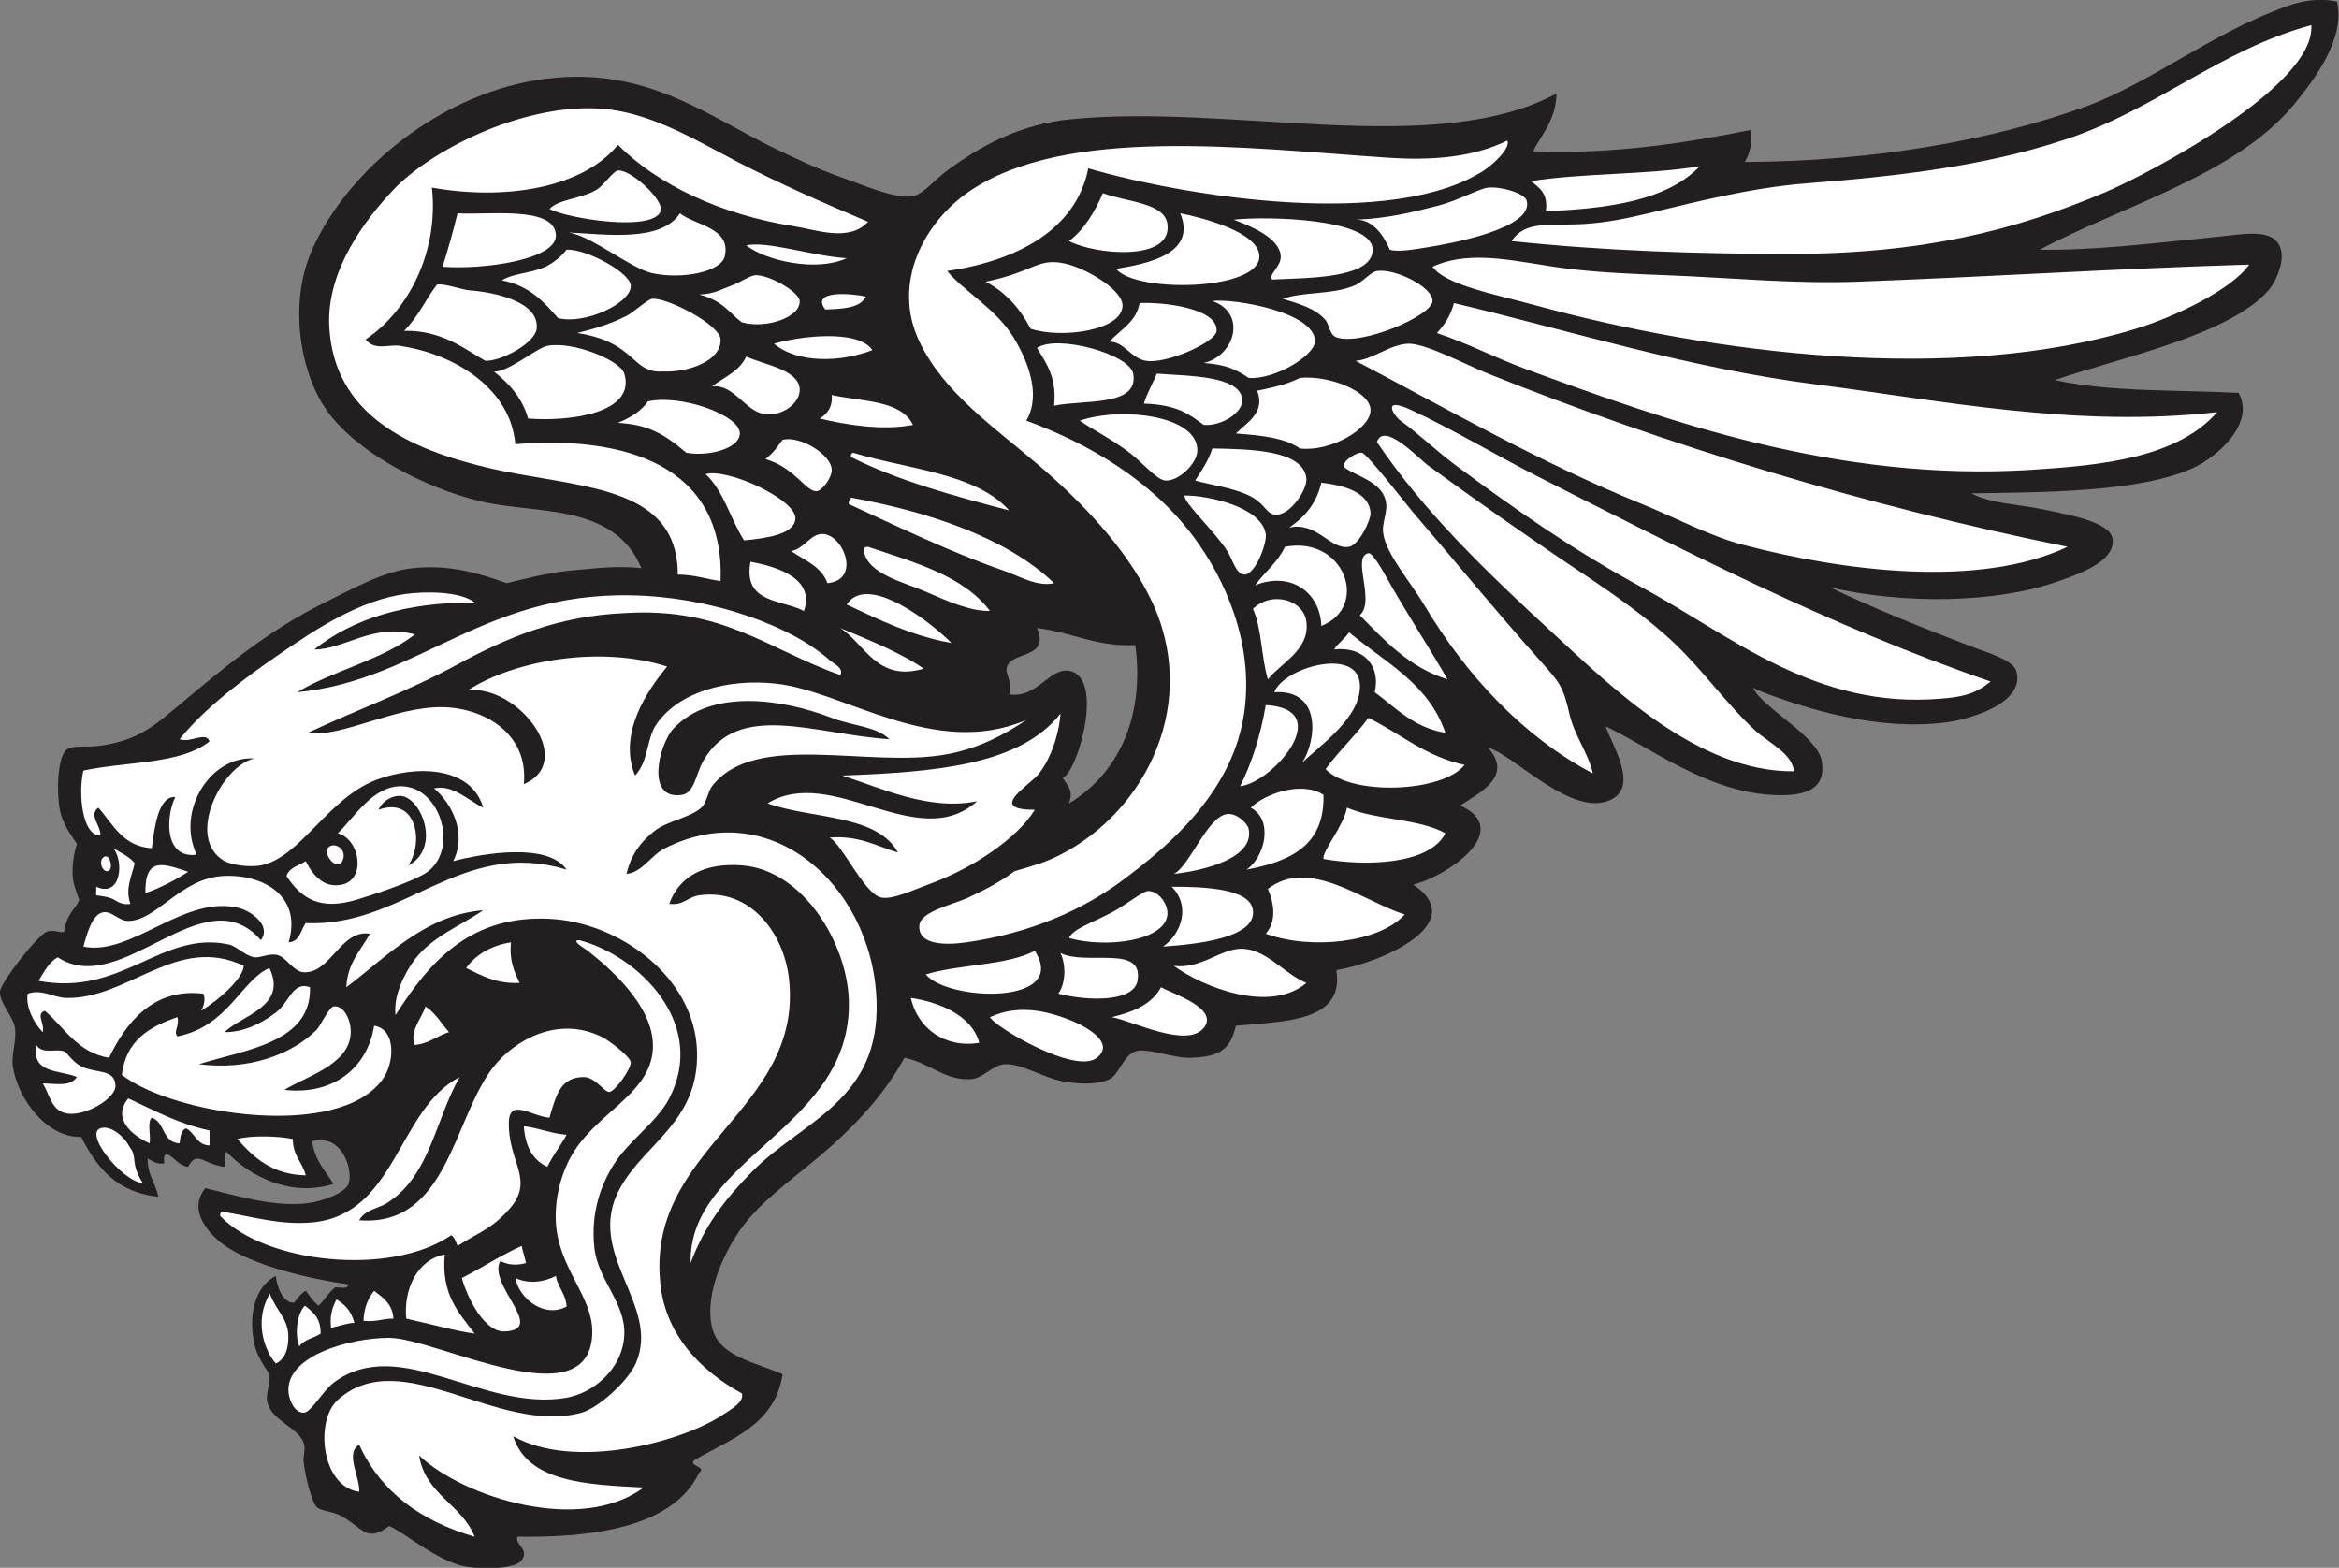
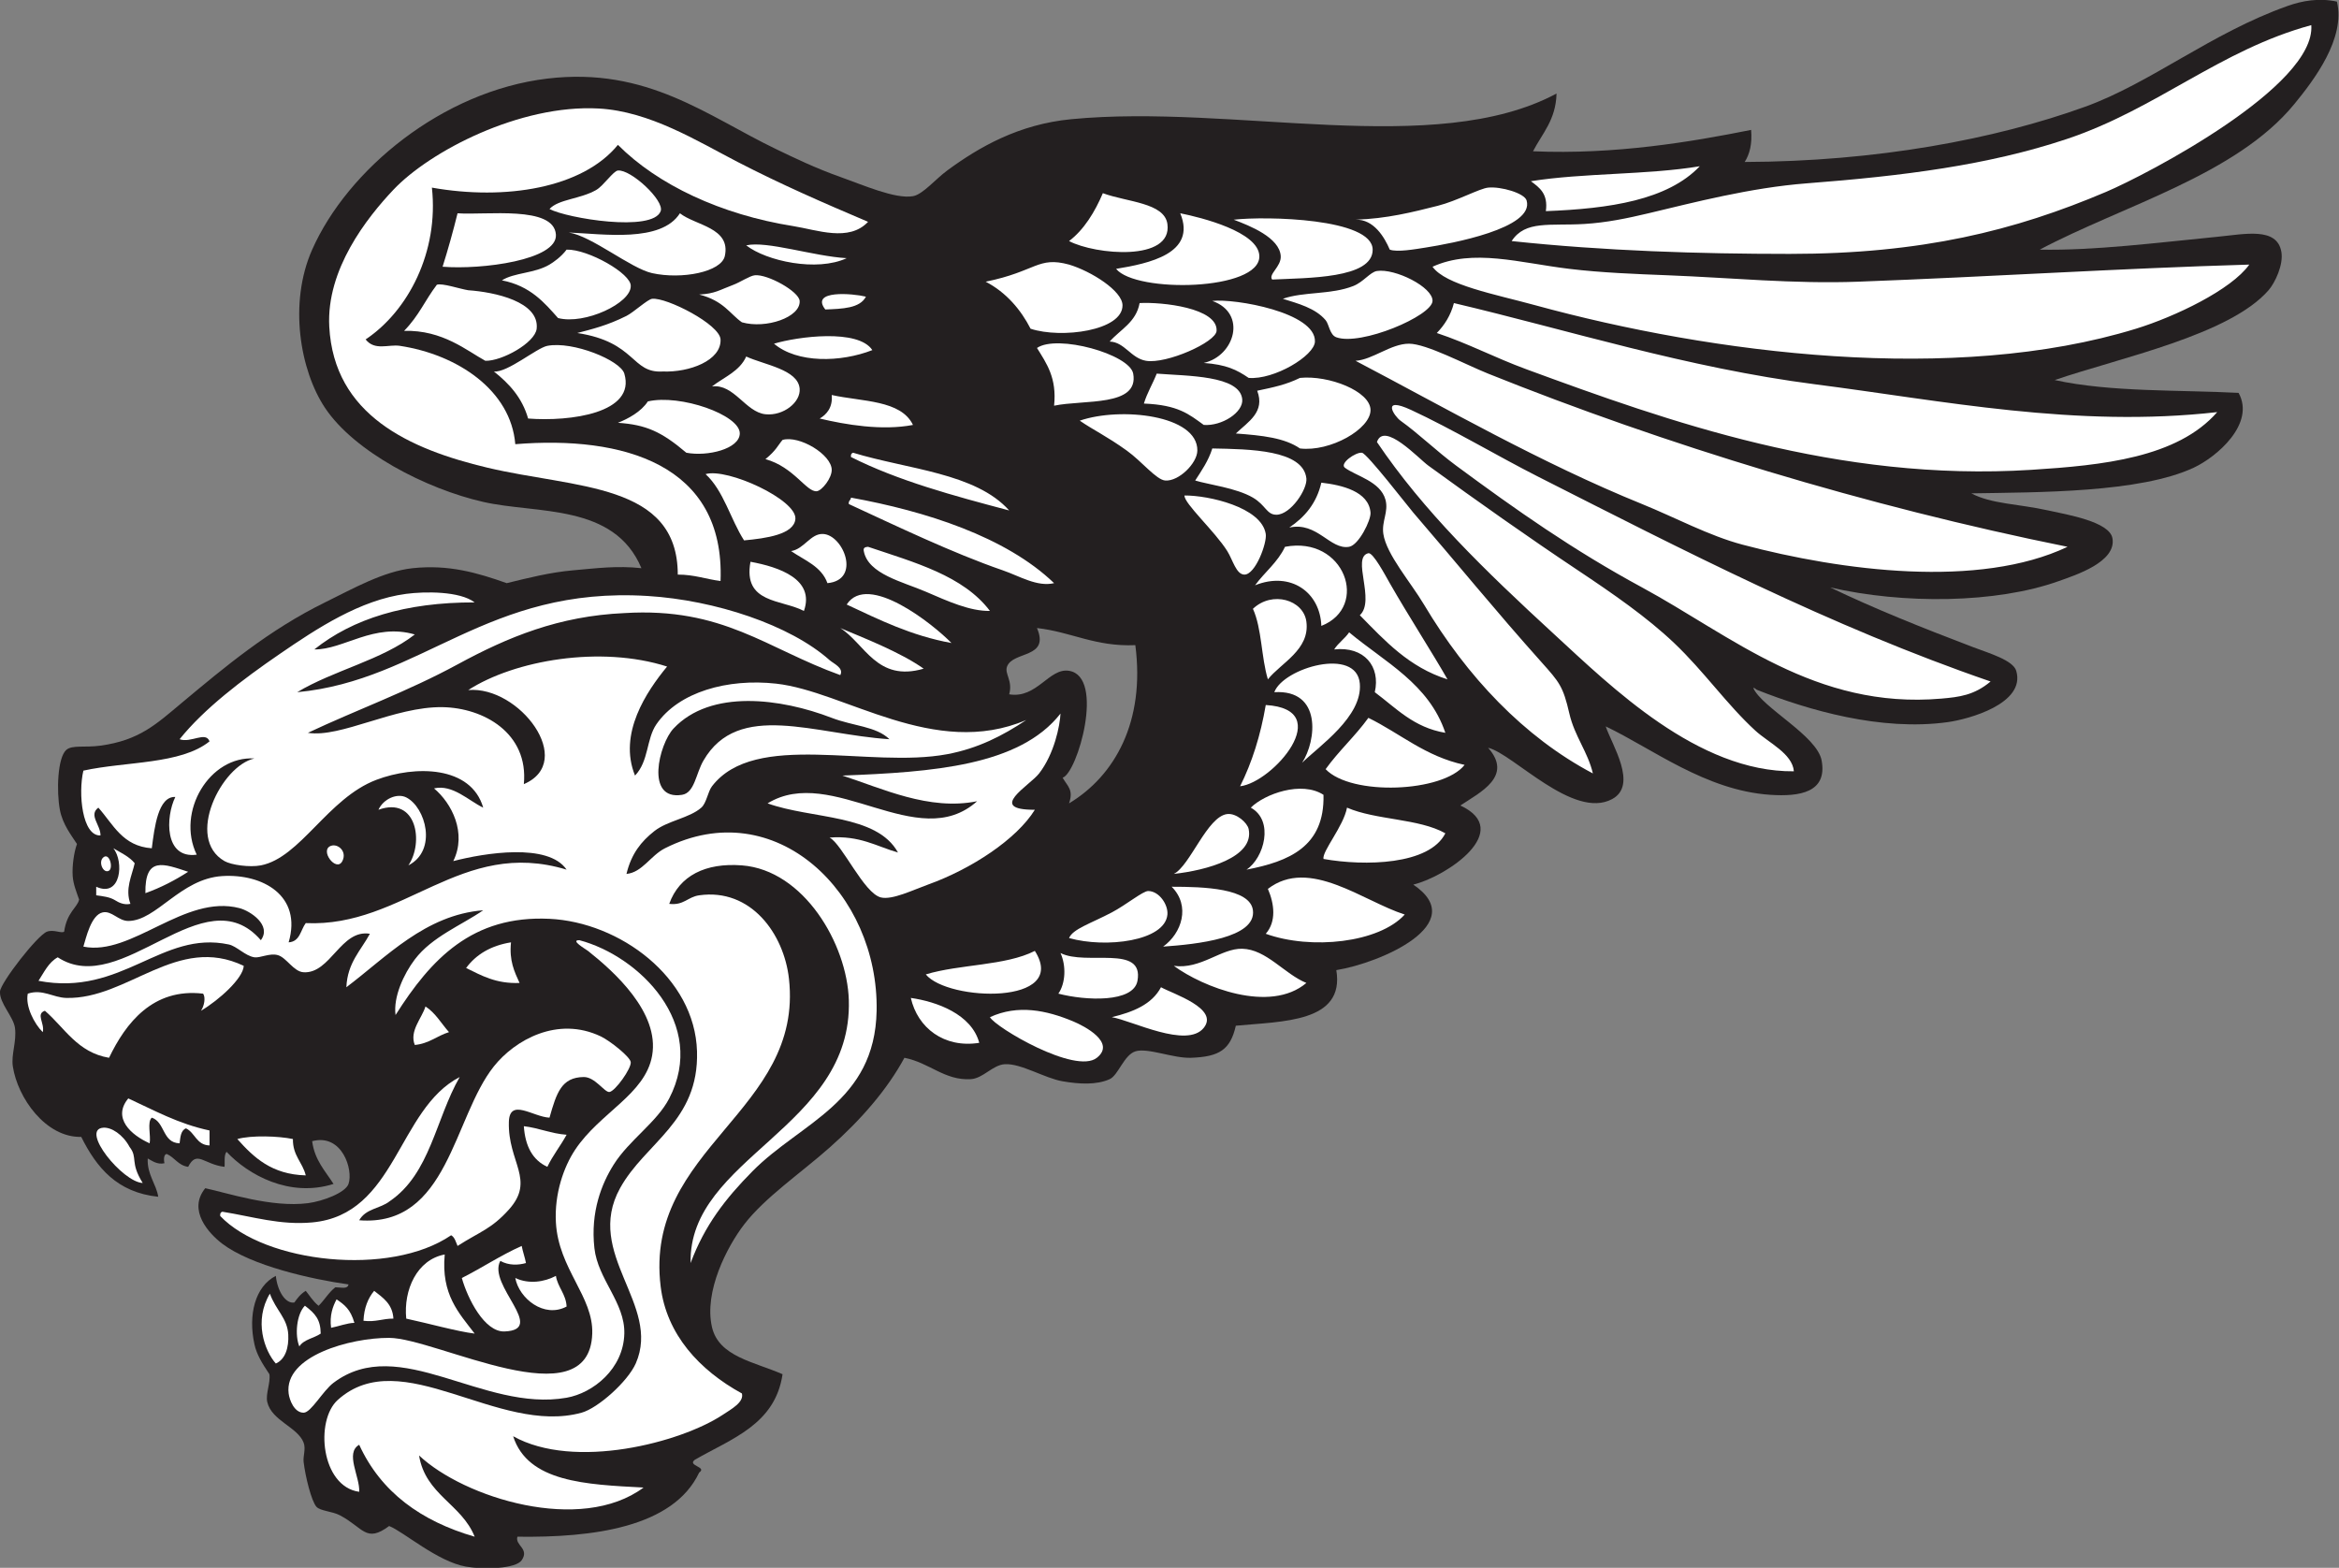
<svg xmlns="http://www.w3.org/2000/svg" viewBox="0 0 699.96 469.2" height="469.2" width="699.96" xml:space="preserve" id="svg2" version="1.1">
  <rect x="0" y="0" width="699.96" height="469.2" fill="#808080" stroke="none" />
  <defs id="defs6" />
  <g transform="matrix(1.333,0,0,-1.333,0,469.2)" id="g10">
    <g transform="scale(0.1)" id="g12">
      <path id="path14" style="fill:#231f20;fill-opacity:1;fill-rule:evenodd;stroke:none" d="m 3604.8,1889.06 c 13.6,-40.86 73.09,-131.64 14.4,-163.2 -87.31,-46.95 -222.4,102.05 -278.4,115.21 56.68,-64.21 -17.73,-99.9 -62.4,-129.61 121.12,-56.11 -29.56,-158.92 -105.6,-177.6 130.04,-87.75 -73.63,-176.02 -172.8,-191.99 19.65,-118.02 -121.45,-114.79 -225.6,-124.81 -12.23,-53.78 -36.78,-69.8 -100.81,-72 -40.3,-1.38 -97.41,23.25 -124.79,14.4 -25.66,-8.3 -38.37,-53.76 -57.6,-62.4 -29.39,-13.21 -67.59,-11.32 -105.6,-4.79 -40.29,6.9 -93.23,40.41 -129.6,38.39 -27.76,-1.54 -48.77,-32.03 -76.8,-33.6 -58.88,-3.29 -92.2,36.92 -148.8,48 -38.06,-70.51 -96.7,-138.48 -168,-201.603 -65.36,-57.859 -145.46,-112.137 -192,-172.793 -37.95,-49.461 -90.54,-150.371 -72,-230.398 15.36,-66.27 94.67,-77.715 158.4,-105.606 -16.56,-113.039 -114.62,-144.582 -196.8,-192.004 -18.34,-13.66 28.55,-15.742 9.6,-28.797 C 1511.36,90.285 1330.06,67.598 1161.6,69.863 1155.66,50.332 1189.18,43.223 1171.2,17.062 1157.98,-2.168 1087.06,-4.402 1046.41,2.656 982.012,13.848 906.063,81.211 873.605,93.859 c -52.16,-38.801 -57.367,-4.043 -110.406,24 -17.347,9.184 -44.129,9.602 -52.801,19.204 -11.062,12.246 -24.886,67.312 -28.796,100.796 -1.508,12.875 5.39,29.067 0,43.207 -13.372,35.047 -71.918,49.071 -81.602,91.2 -4.145,18.027 7.715,43.175 4.801,62.394 -16.731,25.106 -28.528,44.16 -33.594,67.207 -14.512,65.867 1.371,129.766 47.992,153.594 3.809,-35.285 22.293,-63.156 41.621,-59.785 6.453,8.972 13.168,18.691 25.586,26.191 7.285,-8.41 15.125,-22.578 28.793,-33.605 12.653,12.148 22.899,30.304 37.629,41.582 13.77,-0.047 27.406,-4.922 29.574,6.418 -82.949,11.562 -218.093,41.922 -283.203,91.199 -30.015,22.727 -78.73,75.246 -38.398,124.805 47.73,-10.125 149.105,-44.09 230.398,-33.602 33.571,4.336 84.239,23.418 91.203,43.203 11.055,31.426 -14.14,113.848 -81.601,95.996 5.492,-42.511 29.301,-66.699 48,-95.996 -99.266,-31.406 -192.047,20.711 -240,71.992 -6.754,-6.046 -3.473,-26.769 -4.801,-33.593 -46.379,5.281 -62.027,38.464 -81.598,0 -22.492,3.105 -30.058,21.14 -48.004,28.797 -5.57,-0.098 -7.66,-9.735 -5.179,-20.723 -16.563,-3.641 -27.891,5.664 -37.539,10.656 -1.95,-35.793 19.531,-57.98 23.519,-85.937 -92.781,9.617 -138.715,66.089 -172.801,134.402 -79.925,-1.883 -143.027,87.929 -153.597,158.399 -4.035,26.91 8.938,55.74 4.797,86.41 -3.406,25.25 -35.082,55.36 -33.598,81.59 1.113,19.57 83.894,126.53 105.602,134.4 15.367,5.57 32.211,-4.69 38.398,0 6.305,44.03 29.578,53.88 33.598,72.01 -5.762,16.82 -13.082,33.95 -14.399,52.79 -1.527,21.95 2.625,52.88 9.598,72 -11.914,18.67 -32.211,43.7 -38.395,76.81 -7.769,41.58 -5.265,117.09 14.399,134.39 13.25,11.65 41.683,4.76 76.801,9.6 87.605,12.06 125.398,48.44 182.394,96 96.395,80.44 195.625,163.78 321.606,225.6 62.726,30.78 131.277,69.82 196.8,76.8 80.588,8.59 145.008,-10.14 211.198,-33.6 46.61,11.37 97.03,24.29 148.8,28.8 53.8,4.7 98.44,10.79 153.6,4.8 -61.23,146 -234.45,121.3 -355.2,148.8 -128.476,29.26 -289.55,112.62 -355.198,211.2 -56.008,84.1 -82.051,235.08 -28.801,355.2 79.719,179.82 292.121,355.85 527.999,384 224.61,26.81 359.44,-84.33 513.6,-158.4 40.2,-19.31 88.53,-42.77 144,-62.4 51.3,-18.15 123.53,-50.17 163.2,-43.2 22.23,3.91 50.46,38.23 76.81,57.6 71.5,52.59 160.18,103.76 278.39,115.2 365.25,35.35 815.81,-88.8 1089.6,57.6 -1.54,-59.26 -32.1,-89.5 -52.8,-129.59 183.97,-7.93 356.26,21.27 489.6,47.99 2.66,-31.46 -3.19,-54.41 -14.4,-72 295,0.92 561.62,50.67 764.59,124.12 147.31,53.3 283.02,165.57 454.61,226.28 31.9,11.29 69.66,18.43 110.39,9.6 19.7,-82.75 -51.43,-176.05 -95.99,-230.4 -130.35,-158.97 -384.44,-227.35 -571.2,-326.4 121.85,-2.48 262.75,15.5 398.4,28.8 62.57,6.13 134.07,22.36 144,-33.6 5.12,-28.86 -14.02,-69.46 -28.8,-86.4 -88.07,-100.95 -334.42,-151.73 -480,-201.6 124.4,-27.42 279.99,-21.9 412.8,-28.8 38.12,-69.22 -48.8,-143.7 -100.8,-168 -120.49,-56.31 -347.94,-55.06 -499.2,-57.6 45.16,-24.07 105.05,-23.38 172.8,-38.4 41.92,-9.29 137.4,-25.05 144,-62.4 9.45,-53.45 -83.85,-83.03 -120,-96 -141.38,-50.73 -350.51,-52.06 -513.6,-14.4 99.38,-47.68 202.34,-89 321.6,-134.4 34.28,-13.05 88.95,-28.92 95.99,-52.8 21.79,-73.74 -107.03,-108.73 -153.59,-115.2 -150.91,-20.96 -314.5,27.45 -427.2,72 -3.89,0.91 -4.79,4.82 -9.6,4.8 19.73,-44.69 143.44,-106.97 153.6,-163.19 12.92,-71.53 -49.23,-81.18 -115.2,-76.81 -145.42,9.64 -265.32,104.06 -369.6,153.6 z M 2328,2109.86 c 77.63,-8.77 130.57,-42.22 220.8,-38.4 22.34,-171.34 -45.78,-293.28 -148.8,-355.2 10.43,30.73 -3.21,38.02 -14.4,57.59 33.09,10.39 95.7,226.88 14.4,240.01 -44.92,7.25 -71.93,-63.05 -134.4,-52.79 8.62,30.57 -10.97,46.1 -4.8,62.39 13.33,35.21 96.58,17.67 67.2,86.4 v 0" />
      <path id="path16" style="fill:#ffffff;fill-opacity:1;fill-rule:evenodd;stroke:none" d="m 62.398,1289.06 c 33.223,11.01 56.766,-8.86 86.403,-9.6 138.301,-3.41 248.898,143.65 398.402,72 -1.242,-27.7 -54.805,-76.39 -96.004,-100.8 7.422,10.9 10.774,29.81 4.801,38.4 -112.633,13.3 -173.805,-66.09 -211.199,-144 -71.172,12.03 -99.336,67.06 -144,105.6 -21.172,-7.16 0.113,-28.25 -4.801,-48 -19.07,18.49 -39.59,58.58 -33.602,86.4 v 0" />
      <path id="path18" style="fill:#ffffff;fill-opacity:1;fill-rule:evenodd;stroke:none" d="m 216,1509.86 c 0,6.4 0,12.8 0,19.2 55.703,-25.43 62.969,56.34 38.398,86.4 17.071,-10.13 35.778,-18.62 48.004,-33.59 -6.429,-28.57 -22.082,-57.76 -9.605,-91.21 -14.942,-3.32 -27.426,3.75 -34.098,7.91 -12.168,7.58 -26.918,9.08 -42.699,11.29 v 0" />
      <path id="path20" style="fill:#ffffff;fill-opacity:1;fill-rule:evenodd;stroke:none" d="m 231.82,1594.86 c 13.996,12.1 23.336,-24.47 12.301,-30.04 -12.48,-6.3 -24.019,19.91 -12.301,30.04 v 0" />
      <path id="path22" style="fill:#ffffff;fill-opacity:1;fill-rule:evenodd;stroke:none" d="M 1032,1101.87 C 977.777,1007.32 965.898,884.922 874.84,823.027 853.5,806.094 821.422,807.004 806.402,780.266 1006.39,764.844 1017.22,1011.11 1108.8,1125.86 c 47.02,58.93 142.73,113.57 240,67.2 20.71,-9.88 65.63,-45.61 67.2,-57.6 1.85,-14.14 -35.24,-66.03 -48,-67.2 -10.96,-1 -32.09,33.9 -57.59,33.61 -49.76,-0.59 -60.85,-34.98 -76.8,-91.21 -36.8,1.58 -89.65,45.17 -91.21,-9.59 -2.59,-90.902 60.19,-129.906 0,-196.812 -39.39,-43.778 -64.45,-49.121 -115.2,-81.602 -3.88,8.926 -6.2,19.395 -14.4,24.004 -137.273,-93.926 -418.335,-62.273 -518.398,43.203 -0.785,5.578 1.059,8.535 4.797,9.602 68.172,-10.899 129.399,-30.606 201.602,-24.004 189.082,17.293 191.164,253.889 331.199,326.409 v 0" />
-       <path id="path24" style="fill:#ffffff;fill-opacity:1;fill-rule:evenodd;stroke:none" d="m 686.406,1586.66 c 16.391,-33.23 41.907,-61.56 81.59,-52.8 54.965,12.13 39.582,102.68 -9.594,115.2 38.618,37.46 79.59,107.52 143.996,105.6 86.641,-2.58 127.492,-139.67 57.602,-192 -24.562,-18.39 -104.398,-45.91 -158.398,-62.39 -82.153,-25.09 -124.856,1.37 -158.399,52.79 6.051,19.55 28.051,23.15 43.203,33.6 z m 230.395,-9.6 c 65.754,33.7 38.781,130.62 -4.746,152.54 -20.383,10.26 -51.364,-3.12 -62.453,-27.73 86.007,30.99 102.23,-73.38 67.199,-124.81 v 0" />
+       <path id="path24" style="fill:#ffffff;fill-opacity:1;fill-rule:evenodd;stroke:none" d="m 686.406,1586.66 z m 230.395,-9.6 c 65.754,33.7 38.781,130.62 -4.746,152.54 -20.383,10.26 -51.364,-3.12 -62.453,-27.73 86.007,30.99 102.23,-73.38 67.199,-124.81 v 0" />
      <path id="path26" style="fill:#ffffff;fill-opacity:1;fill-rule:evenodd;stroke:none" d="m 1300.8,1409.06 c 134.59,-35.78 288.01,-188.14 201.6,-355.2 -27.81,-53.76 -89.77,-93.165 -124.8,-148.801 -26.62,-42.286 -52.26,-105.575 -43.2,-187.196 7.83,-70.605 68.84,-122.207 67.2,-192.004 -1.85,-79.14 -70.08,-133.515 -129.6,-143.992 -188.11,-33.125 -375.219,144.942 -523.199,33.594 -24.235,-18.234 -50.403,-67.129 -67.199,-67.199 -21.141,-0.086 -31.817,28.867 -33.606,43.203 -10.453,83.945 137.899,125.031 225.609,124.797 106.028,-0.285 449.525,-186.934 455.995,9.597 2.75,83.399 -75.84,145.032 -81.6,249.602 -3.57,64.961 17.8,124.949 43.21,163.203 55.47,83.546 157.34,124.126 172.79,211.196 17.22,97.05 -85.8,189.07 -144,235.2 -4.71,3.74 -41.18,24.6 -19.2,24 v 0" />
      <path id="path28" style="fill:#ffffff;fill-opacity:1;fill-rule:evenodd;stroke:none" d="m 743.402,1621.07 c 15.328,5.1 36.078,-12.5 25.297,-34.2 -13.371,-26.94 -52.793,25.04 -25.297,34.2 v 0" />
      <path id="path30" style="fill:#ffffff;fill-opacity:1;fill-rule:evenodd;stroke:none" d="m 1948.8,3021.86 c -42.96,-45.82 -114.51,-18.09 -168,-9.6 -162.1,25.74 -304.01,92.56 -393.6,182.4 -79.22,-97.18 -252.58,-125.29 -417.598,-96 15.828,-144.16 -53.192,-277.05 -148.801,-340.8 20.543,-26.19 51.609,-10.59 76.797,-14.4 129.602,-19.6 249.372,-99.91 259.202,-220.8 241.13,19.56 470.97,-44.59 460.8,-307.2 -32.7,4.11 -59.12,14.48 -96,14.4 -0.16,206.54 -229.59,193.09 -427.2,240 -175.638,41.7 -344.673,118.34 -355.197,316.8 -6.82,128.53 84.57,244.34 143.996,307.2 81.903,86.63 284.361,192.03 460.801,182.4 114.72,-6.26 221.26,-73.13 312,-120 97.94,-50.58 190.73,-90.99 292.8,-134.4 v 0" />
      <path id="path32" style="fill:#ffffff;fill-opacity:1;fill-rule:evenodd;stroke:none" d="m 1723.2,1716.26 c 145.16,88.99 337,-114.88 470.4,4.81 -107.92,-22.03 -214.19,29.13 -302.4,57.59 201.77,7.84 397.64,21.55 489.6,139.2 -1.26,-27.09 -13.83,-90.23 -48,-134.4 -21.15,-27.35 -119.15,-81.94 -9.6,-81.59 -40.66,-65.85 -141.86,-132.74 -240,-168.01 -33.43,-12.01 -80.19,-35 -105.6,-28.8 -38.16,9.33 -86.76,119.6 -115.2,134.4 67.58,5.18 105.2,-19.6 153.6,-33.6 -47.66,86.75 -194.11,74.7 -292.8,110.4 v 0" />
-       <path id="path34" style="fill:#ffffff;fill-opacity:1;fill-rule:evenodd;stroke:none" d="m 3384,3204.26 c 7.82,-17.26 -32.89,-54.32 -52.8,-67.2 -204.07,-131.96 -663.59,-60.13 -888,4.8 -27.4,-137.6 -159.52,-207.17 -316.79,-230.4 36.48,-44.68 110.02,-85.19 148.8,-148.8 31.38,-51.51 63.38,-128.53 28.79,-187.2 139.28,-51.14 280.45,-133.72 374.4,-259.2 71.97,-96.12 136.22,-239.87 115.21,-393.6 -23.93,-175 -160.74,-295.5 -273.61,-379.2 -85.59,-63.47 -201.13,-117.84 -350.4,-139.2 -45.25,-6.47 -109.85,-7.12 -105.6,38.4 2.94,31.47 75.8,46.05 110.4,62.4 38.42,18.14 70.62,34.49 103.1,58.86 43.48,12.91 67.78,18.96 103.3,37.15 193.26,98.92 315.53,344.2 201.6,575.99 -55.83,113.59 -154.03,215.79 -249.6,297.6 -98.97,84.73 -213.5,162.41 -268.8,278.4 -63.33,132.82 12.66,268.71 110.4,336 217.39,149.67 621.87,98.19 940.8,76.8 100.75,-6.75 191.4,0.68 268.8,38.4 v 0" />
      <path id="path36" style="fill:#ffffff;fill-opacity:1;fill-rule:evenodd;stroke:none" d="m 1036.8,650.664 c 45.78,23.02 86.81,50.793 134.4,71.992 2.55,-13.437 7.05,-24.949 9.6,-38.398 -16.7,-4.774 -38.32,-5.977 -57.6,4.805 -29.61,-54.09 105.32,-154.551 9.6,-158.399 -45.13,-1.816 -83.1,73.965 -96,120 v 0" />
      <path id="path38" style="fill:#ffffff;fill-opacity:1;fill-rule:evenodd;stroke:none" d="m 1046.41,1346.66 c 22.45,30.34 55.36,50.23 100.79,57.6 -4.36,-41.16 7.66,-65.94 19.2,-91.2 -53.29,-2.08 -85.54,16.86 -119.99,33.6 z M 532.797,962.656 c 31.367,8.887 93.094,6.758 124.801,0 -0.606,-37.402 21.601,-51.992 28.808,-81.59 -76.394,2 -116.679,40.125 -153.609,81.59 z m -244.801,91.204 c 58.125,-26.68 112.457,-57.141 182.402,-71.993 0,-11.203 0,-22.402 0,-33.605 -29.468,0.929 -32.312,28.488 -52.8,38.398 -11.625,-4.375 -12.711,-19.285 -14.399,-33.601 -38.867,1.132 -32.402,47.601 -62.398,57.601 -11.016,-9.78 -1.738,-39.859 -4.801,-57.601 -41.473,18.379 -84.633,56.621 -48.004,100.801 z m 32.379,-189.837 c -44.895,1.543 -141.348,120.098 -88.523,124.094 18.148,1.367 43.972,-15.168 58.984,-43.078 19.422,-25.078 0.055,-33.719 29.539,-81.016 z m 634.824,396.247 c 22.446,-14.36 35.453,-38.16 52.801,-57.61 -26.945,-8.25 -44.625,-25.77 -76.793,-28.8 -12.602,31.39 15.918,60 23.992,86.41 v 0" />
      <path id="path40" style="fill:#ffffff;fill-opacity:1;fill-rule:evenodd;stroke:none" d="m 605.879,615.5 c 13.418,-37.227 39.351,-54.941 41.266,-91.906 1.488,-28.75 -6.325,-55.469 -27.946,-64.93 -25.461,28.856 -49.804,96.102 -13.32,156.836 z M 1176,991.465 c 34.41,-3.992 60.25,-16.563 96,-19.199 -13.55,-24.852 -30.77,-46.024 -43.2,-72 -33.01,14.988 -49.74,46.257 -52.8,91.199 z m -19.2,-340.801 c 30.53,-14.316 65.21,-9.051 91.2,4.797 3.79,-25 22.8,-41.262 24,-68.867 -50.59,-26.992 -106.71,18.211 -115.2,64.07 z m -158.402,52.793 c -8.375,-89.969 31.892,-131.309 67.202,-177.598 -38.64,4.602 -104.815,23.164 -153.596,33.606 -6.481,64.394 24.055,132.5 86.394,143.992 z M 816,554.66 c 1.355,29.043 10.16,50.645 24,67.207 19.641,-15.566 41.234,-29.172 43.199,-62.402 -24.32,0.32 -39.746,-8.254 -67.199,-4.805 z m -72.699,-15.793 c -3.746,27.746 3.929,48.262 12.301,63.899 17.718,-12.188 31.16,-21.914 40.003,-52.805 -15.8,-0.195 -36.5,-8.106 -52.304,-11.094 z m -58.793,49.602 c 23.39,-17.707 35.055,-31.047 35.492,-62.61 -15.129,-10.468 -38.145,-13.054 -47.996,-28.796 -10.473,25.253 -6.313,72.292 12.504,91.406 v 0" />
      <path id="path42" style="fill:#ffffff;fill-opacity:1;fill-rule:evenodd;stroke:none" d="m 907.203,2777.06 c 34.086,35.08 46.219,67.59 73.504,103.54 11.473,4.32 52.513,-9.58 70.493,-12.34 59.7,-4.14 160.11,-25.74 153.6,-86.4 -3.59,-31.81 -78.44,-73.06 -115.2,-72 -40.87,22.07 -95.584,69.63 -182.397,67.2 z m 979.197,-667.2 c 51.78,-21.85 134.75,-54.03 187.2,-91.2 -104.99,-30.79 -132.05,56.3 -187.2,91.2 z m 336,38.4 c -44.99,-0.68 -93.7,21.49 -144,43.2 -51.35,22.17 -129.72,39.49 -139.2,91.2 -1.76,8.16 3.75,9.06 9.6,9.6 104.15,-35.06 213.74,-64.65 273.6,-144 z m -312,345.6 c -0.78,5.58 1.06,8.54 4.8,9.6 122.55,-37.44 274.82,-45.19 350.4,-129.6 -125.31,33.09 -249.91,66.9 -355.2,120 z m -4.8,-105.6 c -1.35,7.76 4.54,8.26 4.8,14.4 166.69,-30.16 347.56,-87.61 456,-192 -37.97,-8.96 -77.49,15.82 -115.2,28.8 -112.54,38.73 -241.4,100.75 -345.6,148.8 z m -4.8,-225.6 c 47.42,73.21 194.84,-44.8 235.2,-86.4 -90.68,16.52 -162.11,52.29 -235.2,86.4 z m 43.2,691.2 c -13.67,-26.33 -52.76,-27.24 -91.2,-28.8 -34.73,44.33 61.28,36.16 91.2,28.8 z m -103.81,-273.6 c 15.27,8.82 29.61,24.6 27.01,52.8 68.12,-15.08 155.48,-10.92 182.4,-67.2 -69.58,-13.41 -151.53,0.6 -209.41,14.4 z M 1776,2282.66 c 29.5,4.62 43.73,39.93 72,38.4 45.43,-2.45 85.9,-103.29 9.6,-110.4 -13.42,37.78 -51.28,51.12 -81.6,72 z m -38.4,465.6 c 53.31,16.03 189.08,33.92 220.8,-14.4 -71.56,-27.93 -168.62,-29.66 -220.8,14.4 z m -19.2,-259.2 c 24.38,19.94 27.65,30.61 38.4,43.2 37.75,10.78 110.05,-32.8 110.4,-67.2 0.19,-18.97 -22.24,-46.9 -33.6,-48 -23.25,-2.26 -51.24,54.47 -115.2,72 z m -33.6,-230.4 c 64.07,-11.69 145.11,-39.17 120,-110.4 -50.44,26.36 -137.21,16.4 -120,110.4 z m -9.6,710.4 c 46.87,10.56 150.16,-24.37 225.6,-28.8 -66.77,-31.11 -179.97,-6.68 -225.6,28.8 z m -76.8,-316.8 c 27.02,20.98 62.05,33.95 76.8,67.2 40.73,-18.73 116.16,-29.03 120,-72 2.73,-30.57 -36.49,-61.8 -76.8,-57.6 -44.72,4.67 -70.55,68.85 -120,62.4 z m -14.4,-196.8 c 48.73,14.44 205.44,-57.57 201.61,-100.8 -3.09,-34.66 -65.47,-43.35 -115.21,-48 -30.67,47.74 -45.58,111.22 -86.4,148.8 z m -14.4,403.2 c 35.57,1.75 45.51,10.14 77.08,21.94 14.71,5.5 36.39,20.03 47.72,21.26 28.54,3.1 99.44,-36.37 100.8,-57.6 2.35,-36.62 -75.61,-63.34 -129.6,-48 -26.72,18.53 -40.7,48.28 -96,62.4 z m -182.4,-288 c 22.62,8.91 52.19,24.75 67.2,48 72.48,16.9 207.04,-30.34 206.4,-72 -0.53,-34.55 -72.35,-52.31 -120,-43.2 -56.48,47.92 -91,62.92 -153.6,67.2 z m -91.2,201.6 c 32.33,8.46 67.51,16.84 110.41,38.4 16.28,8.19 47.38,37.26 57.59,38.4 32.3,3.61 152.09,-57.49 153.6,-91.2 2.13,-47.55 -70.3,-74.34 -129.6,-72 -71.27,-4.45 -59.18,66.04 -192,86.4 z m -19.2,225.6 c 77.79,-3.21 207.27,-23.35 249.6,43.2 34.73,-27.5 114.82,-32.08 100.8,-96 -7.84,-35.76 -96.5,-53.09 -163.2,-38.4 -47.72,10.51 -136.09,83.69 -187.2,91.2 z m -43.19,52.8 c 20.17,22.24 70.02,22.19 105.59,43.2 15.72,9.29 37.77,42.18 48,43.2 29.08,2.92 104.75,-67.33 96,-91.2 -17.59,-47.96 -210.5,-16.06 -249.59,4.8 z m -106.84,-160.19 c 27.34,17.56 73.22,15.39 106.84,35.39 8.29,4.94 25.87,16.82 38.39,33.6 48.41,1.19 145.31,-54.05 144,-81.6 1.01,-38.44 -103.32,-87.66 -163.2,-72 -30.02,33.7 -61.87,72.31 -126.03,84.61 z m -17.97,-204.61 c 30.25,-3.09 96.06,53 120,57.6 57.33,11.02 163.88,-32.39 172.8,-62.4 26.35,-88.64 -121.55,-108.13 -216,-100.8 -13.51,47.29 -42.87,78.72 -76.8,105.6 z m -115.202,235.2 c 12.262,38.94 23.432,78.97 33.602,120 63.6,-4.73 216.55,18.1 220.8,-48 3.68,-57.06 -166.61,-79.04 -254.402,-72 v 0" />
      <path id="path44" style="fill:#ffffff;fill-opacity:1;fill-rule:evenodd;stroke:none" d="m 86.402,1317.86 c 12.645,19.36 22.582,41.42 43.2,52.8 144.097,-94.48 328.109,186.37 456,38.4 25.035,33.79 -23.891,65.76 -48.004,72.01 -123.66,32.04 -241.946,-108.64 -350.395,-86.41 5.973,19.53 17.289,71.06 43.203,76.8 20.449,4.53 35.446,-19.27 57.59,-19.19 63.293,0.19 116.848,94.95 211.203,100.79 89.739,5.57 179.723,-43.46 148.797,-148.8 25.602,1.6 26.715,27.69 38.41,43.2 220.586,-9.98 348.104,192.33 585.594,120 -41.16,60.75 -184.44,37.31 -254.4,19.2 30.99,63.03 -3.39,129.94 -43.202,163.2 41.772,9.72 77.802,-27.76 110.402,-43.2 -27.21,94.39 -153.136,95.41 -239.999,62.4 -109.031,-41.44 -170.223,-174.63 -259.199,-192 -24.84,-4.84 -66.43,0.91 -81.602,9.6 -89.02,51.02 -6.5,214.56 67.207,230.4 -100.402,6.39 -176.144,-119.16 -129.605,-215.99 -73.317,-9.82 -69.868,85.35 -48.004,129.59 -38.575,1.72 -46.84,-68.32 -52.797,-115.2 -65.84,4.56 -86.735,54.07 -120,91.2 -22.672,-16.67 5.371,-39.01 4.801,-62.4 -41.032,-1.86 -50.457,94.29 -38.399,145.51 95.746,21.04 218.496,13.59 283.195,65.69 -8.468,23.4 -41.687,-4.37 -67.199,4.81 55.137,68.62 139.836,133.19 225.602,191.99 82.168,56.34 179.527,120.8 283.203,134.4 41.59,5.46 119.946,6.44 153.596,-19.2 -155.534,0.33 -273.737,-36.67 -359.998,-105.6 65.742,-0.81 133.586,60.35 225.605,33.6 -73.687,-57.51 -182.109,-80.29 -264.004,-129.6 281.469,26.44 425.867,238.45 787.197,216 151.39,-9.4 319.36,-65.07 408,-144 8.69,-7.74 32.7,-17.59 24,-33.6 -165.93,59.44 -262.69,152.87 -484.8,139.2 -147.09,-6.55 -260.92,-53.57 -374.4,-115.2 -112.774,-61.25 -226.321,-101.83 -336.001,-153.6 73.938,-11.87 194.656,59.37 302.399,57.61 91.562,-1.51 193.402,-57.81 182.402,-172.81 118.47,50.58 -10.18,221.08 -124.8,211.2 103.89,67.08 297.1,100.65 446.4,52.8 -45.86,-55.71 -110.23,-150.58 -71.99,-244.8 31.21,32.7 25.21,82.11 47.99,115.2 50.19,72.9 160.27,103.25 268.8,91.2 154.1,-17.11 355.04,-169.79 561.6,-81.6 -53.01,-35.4 -108.53,-63.83 -177.59,-76.8 -174.53,-32.77 -431.29,53.98 -528.01,-72 -9.35,-12.18 -12.21,-37.59 -24,-48 -26.61,-23.5 -75.73,-29.16 -105.6,-52.8 -28.99,-22.94 -51.3,-50.07 -62.39,-96 35.41,3.27 54.14,41.34 86.39,57.6 248.58,125.35 480.15,-102.03 475.2,-364.8 -3.86,-205.51 -170.21,-250.64 -278.4,-359.996 -61.48,-62.148 -107.88,-122.273 -139.2,-206.406 -5.5,237.09 364.09,303.488 355.2,590.402 -3.9,125.83 -100.94,291.75 -240,302.4 -81.83,6.27 -140.53,-23.19 -163.2,-86.4 32.89,-3.93 41.16,15.51 67.2,19.2 116.32,16.49 190.36,-86.55 201.6,-187.2 33.31,-298.18 -326.24,-379.582 -288,-691.195 13.18,-107.383 86.68,-187.547 182.4,-240 5.04,-19.52 -23.18,-34.766 -43.2,-48.008 -94.17,-62.273 -332.97,-124.746 -470.4,-47.996 32.86,-103.145 163.53,-108.469 292.8,-115.195 -141.14,-104.934 -402.78,-23.215 -503.999,72 C 955.063,164.121 1036.5,143.152 1065.6,69.863 945.266,104.727 855.168,169.824 806.402,276.262 c -32.453,-18.313 2.004,-72.219 0,-105.598 -85.504,11.672 -99.875,159.856 -48,206.399 143.129,128.425 359.138,-80.481 547.198,-28.801 36.86,10.129 104.03,70.09 121.89,111.074 57.42,131.797 -116.9,245.195 -35.49,392.93 56.3,102.16 177.43,149.734 172.8,307.194 -4.89,166.53 -174.2,290.12 -331.19,297.6 -173.43,8.26 -265.684,-89.96 -345.61,-215.99 -5.383,40.58 18.504,92.16 43.207,124.79 38.633,51.05 105.083,76.85 153.593,110.4 -130.437,-10.44 -217.652,-105.49 -307.202,-172.8 2.382,55.22 32.668,82.54 52.8,120 -65.203,10.82 -88.265,-89.94 -148.796,-86.4 -22.465,1.32 -38.188,32.65 -57.602,38.4 -18.223,5.4 -39.902,-6.71 -52.793,-4.8 -20.769,3.07 -39.574,24.95 -57.609,28.8 -151.114,32.32 -239.16,-117.6 -427.196,-81.6 z m 240.004,196.8 c -1.363,83.68 41.172,66 95.992,48 -29.191,-18.81 -60.652,-35.34 -95.992,-48 z m 1540.794,393.6 c -113.69,43.79 -271.62,65.12 -355.2,-24 -32.37,-34.51 -64.26,-162.19 19.2,-148.8 28.25,4.53 30.79,47.04 48,76.81 78.21,135.28 250.2,58.74 417.6,48 -29.97,29.19 -81.23,29.36 -129.6,47.99 v 0" />
      <path id="path46" style="fill:#ffffff;fill-opacity:1;fill-rule:evenodd;stroke:none" d="m 2044.8,1279.46 c 57.64,-8.22 136.34,-36.26 153.6,-100.8 -78.93,-12.61 -138.49,33.78 -153.6,100.8 z m 1392,1833.6 c 118.68,18.92 261.31,13.9 379.2,33.6 -72.66,-76.14 -202.33,-95.27 -345.6,-100.8 5.47,39.07 -14.31,52.89 -33.6,67.2 z m -43.19,-134.4 c 30.6,47.1 86.09,33.72 163.19,38.4 50.05,3.03 96.86,12.79 144,24 101.13,24.06 228.91,57.47 355.2,67.2 216.84,16.7 406.91,40.55 583.53,99.43 201.72,67.23 344.79,200.42 549.27,255.77 10.18,-137.31 -368.5,-335.19 -460.8,-374.4 -205.1,-87.12 -413.56,-139.2 -710.4,-139.2 -202.46,0 -415.11,6.58 -623.99,28.8 z m -168.01,-206.4 c 17.31,17.89 31.15,39.25 38.4,67.2 257.27,-60.68 523.89,-145.56 811.2,-182.4 285.07,-36.55 585.82,-98.38 902.4,-62.4 -89.48,-102.41 -257.72,-119.55 -417.6,-129.6 -434.65,-27.33 -815.94,109.16 -1132.8,225.6 -73.07,26.85 -130.29,57.86 -201.6,81.6 z m 1824,153.6 c -40.36,-56.68 -166.9,-117.08 -254.4,-144 -407.58,-125.41 -949.61,-56.47 -1348.81,52.8 -90.26,24.71 -201.26,45.22 -230.39,86.4 91.26,41.32 194.95,8.74 307.2,-4.8 71.93,-8.67 148.03,-11.57 220.8,-14.4 141.02,-5.48 283.2,-19.75 427.2,-14.4 298.34,11.09 586.68,29.86 878.4,38.4 z m -580.8,-936 c -36.87,-31.03 -70.92,-34.96 -110.4,-38.4 -282.83,-24.66 -471.66,141.12 -672.01,249.6 -154.86,83.86 -282.47,173.82 -417.59,273.6 -43.83,32.37 -83.27,71.11 -124.8,100.8 -13.72,9.81 -45.08,55.96 24,24 89.8,-41.54 198.53,-105.91 283.2,-148.8 325.45,-164.86 656.94,-336.77 1017.6,-460.8 z m -441.6,-201.6 c -215.6,-2.04 -410.22,190.12 -537.6,307.2 -158.33,145.53 -293.85,277.17 -398.4,432 15.82,47.07 93.81,-37.24 115.19,-52.8 112.02,-81.48 224.98,-161.16 336.01,-235.2 79.16,-52.78 154.85,-105.15 216,-163.2 67.08,-63.67 118.53,-138.32 182.4,-196.8 29.26,-26.78 83.28,-51.52 86.4,-91.2 z m -777.6,206.4 c -86.41,27.2 -140.53,86.68 -196.8,144 35.85,32.94 -19.52,130.5 19.2,139.2 10.47,2.35 38.44,-50.44 48,-67.2 40.68,-71.3 98.75,-161.45 129.6,-216 z m -206.4,1032 c 70.22,2.3 127.51,16.79 184.9,31.3 42.55,10.77 93.5,38.77 112.7,40.7 28.87,2.9 81.6,-12.43 86.4,-28.8 18.41,-62.77 -170.74,-96.93 -225.6,-105.6 -25.25,-3.99 -65.04,-11.01 -81.6,-4.8 -11.61,27.24 -35.72,68.58 -76.8,67.2 z m 0,-316.8 c 38.36,2.41 79.39,38.51 120,38.4 39.31,-0.11 126.2,-46.57 177.6,-67.2 395.1,-158.6 848.66,-297.61 1300.8,-388.8 -198.81,-94.27 -506.98,-54.22 -729.6,4.8 -75.33,19.97 -151.13,61.01 -225.61,91.2 -226.62,91.86 -444.75,217.57 -643.19,321.6 z m 532.8,-926.4 c -154.61,81.48 -282.89,217.54 -379.2,379.2 -29.75,49.94 -84.24,112.36 -91.2,158.4 -4.29,28.41 12.15,49.54 4.8,76.8 -11.23,41.59 -66.79,53.43 -91.2,72 -12.47,9.49 24.25,35.41 38.4,33.6 11.35,-1.44 103.29,-120.58 115.2,-134.4 101.49,-117.76 181.77,-217.13 288,-336 40.15,-44.92 48.37,-54.17 62.4,-115.2 11.69,-50.87 41.46,-85.86 52.8,-134.4 z m -580.8,278.4 c 9.28,14.72 23.92,24.08 33.6,38.39 80.2,-66.98 178.99,-115.39 216,-225.59 -71.3,11.9 -110.69,55.71 -158.41,91.2 13.23,57.68 -23.62,103.44 -91.19,96 z M 2976,1793.05 c 29.42,40.99 66.53,74.29 96,115.21 71.96,-35.26 127.73,-86.66 216,-105.6 -48.83,-62.1 -254.68,-70.15 -312,-9.61 z m 48,-86.39 c 64.67,-28.12 161.46,-24.14 220.8,-57.6 -35.73,-71.23 -180.97,-74.06 -273.6,-57.6 -3.52,17.06 45.23,73.63 52.8,115.2 z m -129.6,628.8 c 34.41,23.19 61.2,54 71.99,100.8 46.08,-5.3 106.6,-19.56 110.41,-67.2 1.35,-16.99 -26.55,-73.08 -48,-76.8 -42.95,-7.46 -71.33,56.99 -134.4,43.2 z m -14.4,513.6 c 46.5,16.51 107.96,8.72 158.4,28.8 22.56,8.98 37.65,31.23 52.8,33.6 40.47,6.32 125.73,-36.05 124.8,-67.2 -1.01,-33.69 -161.11,-101.53 -216,-81.6 -14.86,5.4 -16.35,29.36 -24,38.4 -23.2,27.42 -62.44,37.45 -96,48 z m -19.2,-883.2 c 19.95,54.32 185.05,102.69 192,19.2 6.16,-73.99 -91.41,-140.24 -129.6,-177.6 32.53,49.61 44.76,164.84 -62.4,158.4 z m -19.2,-542.4 c 24.12,27.53 19.38,67.01 4.79,100.8 93.19,71.63 213.84,-27.99 307.22,-57.6 -57.67,-63.59 -210.15,-79.91 -312.01,-43.2 z m -24,782.4 c 21.56,29.64 50.88,51.53 67.2,86.4 133.79,25.46 190.59,-134.71 81.59,-177.6 -2.6,75.5 -68.75,123.25 -148.79,91.2 z m -4.8,-52.8 c 43.59,41.26 113.57,20 120,-28.8 8.35,-63.34 -57.57,-92.96 -86.41,-129.6 -15,49 -13.49,114.5 -33.59,158.4 z m -14.4,-585.6 c 39.57,26.17 62.52,110.11 9.6,139.2 31.16,30.82 114.08,60.72 163.2,28.8 2.94,-116.53 -77.52,-149.68 -172.8,-168 z m -14.4,187.2 c 26.69,53.31 45.94,114.06 57.6,182.4 159.28,-9.46 15.58,-174.19 -57.6,-182.4 z m -9.6,792 c 28.03,26.53 66.2,48.21 48,96 37.79,7.94 65.08,13.65 96,28.8 65.08,6.51 157.99,-30.03 158.4,-72 0.43,-42.67 -90.44,-94.57 -158.4,-86.4 -34.74,23.8 -83.83,29.18 -144,33.6 z m -4.8,480 c 72.53,8.27 311.36,3.28 312,-67.2 0.6,-65.59 -147.99,-63.27 -225.6,-67.2 -9.34,11.81 20.74,28.94 19.2,52.8 -2.67,41.28 -68.55,67.69 -105.6,81.6 z m -67.21,-321.61 c 69.51,15.58 97.94,111.44 19.21,139.21 50.47,5.85 232.54,-25.76 230.4,-91.2 -1.04,-32 -91.73,-86.36 -148.8,-81.6 -26.62,18.18 -49.94,29.91 -100.81,33.59 z m -19.2,-263.99 c 14.39,22.42 29.62,43.98 38.41,72 83.58,-1.58 204.05,-2.93 211.2,-67.2 2.68,-24.1 -35.13,-81.46 -67.2,-81.6 -21.99,-0.1 -23.95,21.46 -52.8,38.4 -37.09,21.78 -100.5,29.44 -129.61,38.4 z m -23.99,-33.6 c 53.03,0.47 172.96,-25.96 182.4,-86.4 3.13,-20.03 -23.08,-91.42 -47.99,-91.2 -18.45,0.16 -25.86,32.76 -38.41,52.8 -27.76,44.33 -97.72,107.64 -96,124.8 z m -24,-849.6 c 36.66,18.29 75.03,129.33 120,134.41 20.91,2.35 45.16,-19.88 48,-33.61 13.24,-63.95 -95.86,-92.94 -168,-100.8 z m 0,-206.4 c 60.53,-8.39 106.19,39.63 153.6,38.4 54.45,-1.4 94.59,-56.65 144,-76.8 -81.98,-69.23 -232.73,-9.19 -297.6,38.4 z m -24,43.2 c 41.83,29.9 62.09,91.41 19.2,134.4 72.28,0.06 176.21,-3.49 182.4,-52.8 7.84,-62.44 -126,-76.33 -201.6,-81.6 z m -43.2,1219.2 c 7.46,24.54 19.82,44.18 28.8,67.2 68.1,-5.45 186.83,-3.64 192,-57.6 2.81,-29.32 -45.7,-60.61 -86.4,-57.6 -33.36,24.04 -57.07,44.83 -134.4,48 z m -62.4,302.4 c 72.62,11.95 181.61,34.1 144,124.8 46.95,-9.34 176.11,-41.63 177.6,-96 2.15,-78.35 -277.12,-83.61 -321.6,-28.8 z m -9.6,-1680 c 47.66,11.55 89.93,28.48 110.4,67.2 26.67,-14.92 131.03,-47.58 96,-91.19 -37.88,-47.16 -160.74,16.17 -206.4,23.99 z m -4.8,1516.8 c 23.96,27.24 59.34,43.07 67.2,86.4 50.37,2.75 175.75,-10.9 172.8,-62.4 -1.47,-25.6 -112.84,-74.86 -158.4,-67.2 -34.1,5.74 -47.97,42.07 -81.6,43.2 z m -67.2,-177.6 c 91.29,31.4 265.05,12.81 264,-67.2 -0.38,-28.66 -41.72,-69.39 -72,-67.2 -20.12,1.46 -52.56,42.89 -86.4,67.2 -45.23,32.5 -75.87,46.62 -105.6,67.2 z m -24,403.2 c 33.7,25.5 58.21,65.93 75.86,107.5 53.98,-20.05 138.08,-21.04 144.94,-69.1 11.72,-85.26 -162.41,-69.15 -220.8,-38.4 z m 0,-1564.8 c 8.36,20.47 49.23,32.9 96,57.6 32.42,17.13 69.92,48.06 81.6,48 24.99,-0.12 45.15,-31.05 43.2,-52.8 -5.33,-59.7 -137.96,-76.1 -220.8,-52.8 z m -24,-124.8 c 16.4,23.71 17.7,62.59 4.8,91.21 57,-29.32 187.85,20.37 172.8,-62.41 -9.03,-49.68 -116.59,-44.72 -177.6,-28.8 z m -9.6,1320 c 6.53,62.52 -17.04,94.96 -38.4,129.6 45.18,31.29 208.13,-14.01 216,-57.6 13.52,-74.88 -110.81,-57.97 -177.6,-72 z m -144,-1372.8 c 62.67,28.87 126.74,15.71 187.2,-9.6 24.4,-10.21 96.28,-47.12 52.8,-81.6 -48.1,-38.15 -227.89,68.43 -240,91.2 z m -9.6,1651.2 c 113.73,23.15 117.04,57.54 187.2,38.4 49.76,-14.88 119.59,-59 120,-91.2 0.73,-57.26 -137.36,-75.57 -206.39,-52.8 -21.56,42.18 -54.23,81.36 -100.81,105.6 z M 2078.4,1332.27 c 76.03,23.16 179.19,19.19 244.8,52.79 77.85,-122.68 -195.54,-113.36 -244.8,-52.79 v 0" />
-       <path id="path48" style="fill:#ffffff;fill-opacity:1;fill-rule:evenodd;stroke:none" d="m 398.402,1236.26 c 5.055,-20.05 -10.109,-32.52 0,-43.2 114.102,22.99 142.782,125.71 206.399,153.6 41.57,-86.41 -62.25,-106.15 -100.801,-144 40.563,-0.61 80.785,17.65 116.156,44.72 29.438,22.51 36.836,70.17 75.844,56.08 3.184,-124.89 -144.824,-139.89 -249.598,-172.8 111.473,-14.37 207.778,21.32 263.996,76.8 8.469,8.36 28.293,51.19 38.403,52.81 23.711,3.77 40.687,-32.13 38.402,-62.41 -5.215,-69.11 -100.086,-94.53 -148.805,-124.8 108.442,-12.43 186.055,47.55 201.602,144 49.555,-7.93 46.051,-82.27 19.199,-120 -97.867,-137.517 -469.722,-80.09 -585.601,9.6 8.554,76.25 61.211,108.39 124.804,129.6 z m -316.8,-62.4 c 13.531,-22.14 44.683,-7.34 62.398,-14.4 7.273,-2.9 18.168,-23.51 38.398,-33.6 33.403,-16.65 75.368,-4.97 76.801,-43.2 1.117,-29.83 -70.933,-70.73 -110.398,-62.39 -34.09,7.19 -36.77,41.9 -52.801,67.19 30.25,-0.04 60.586,-8.31 76.797,14.41 -37.879,16.51 -102.699,6.09 -91.195,71.99 v 0" />
    </g>
  </g>
</svg>